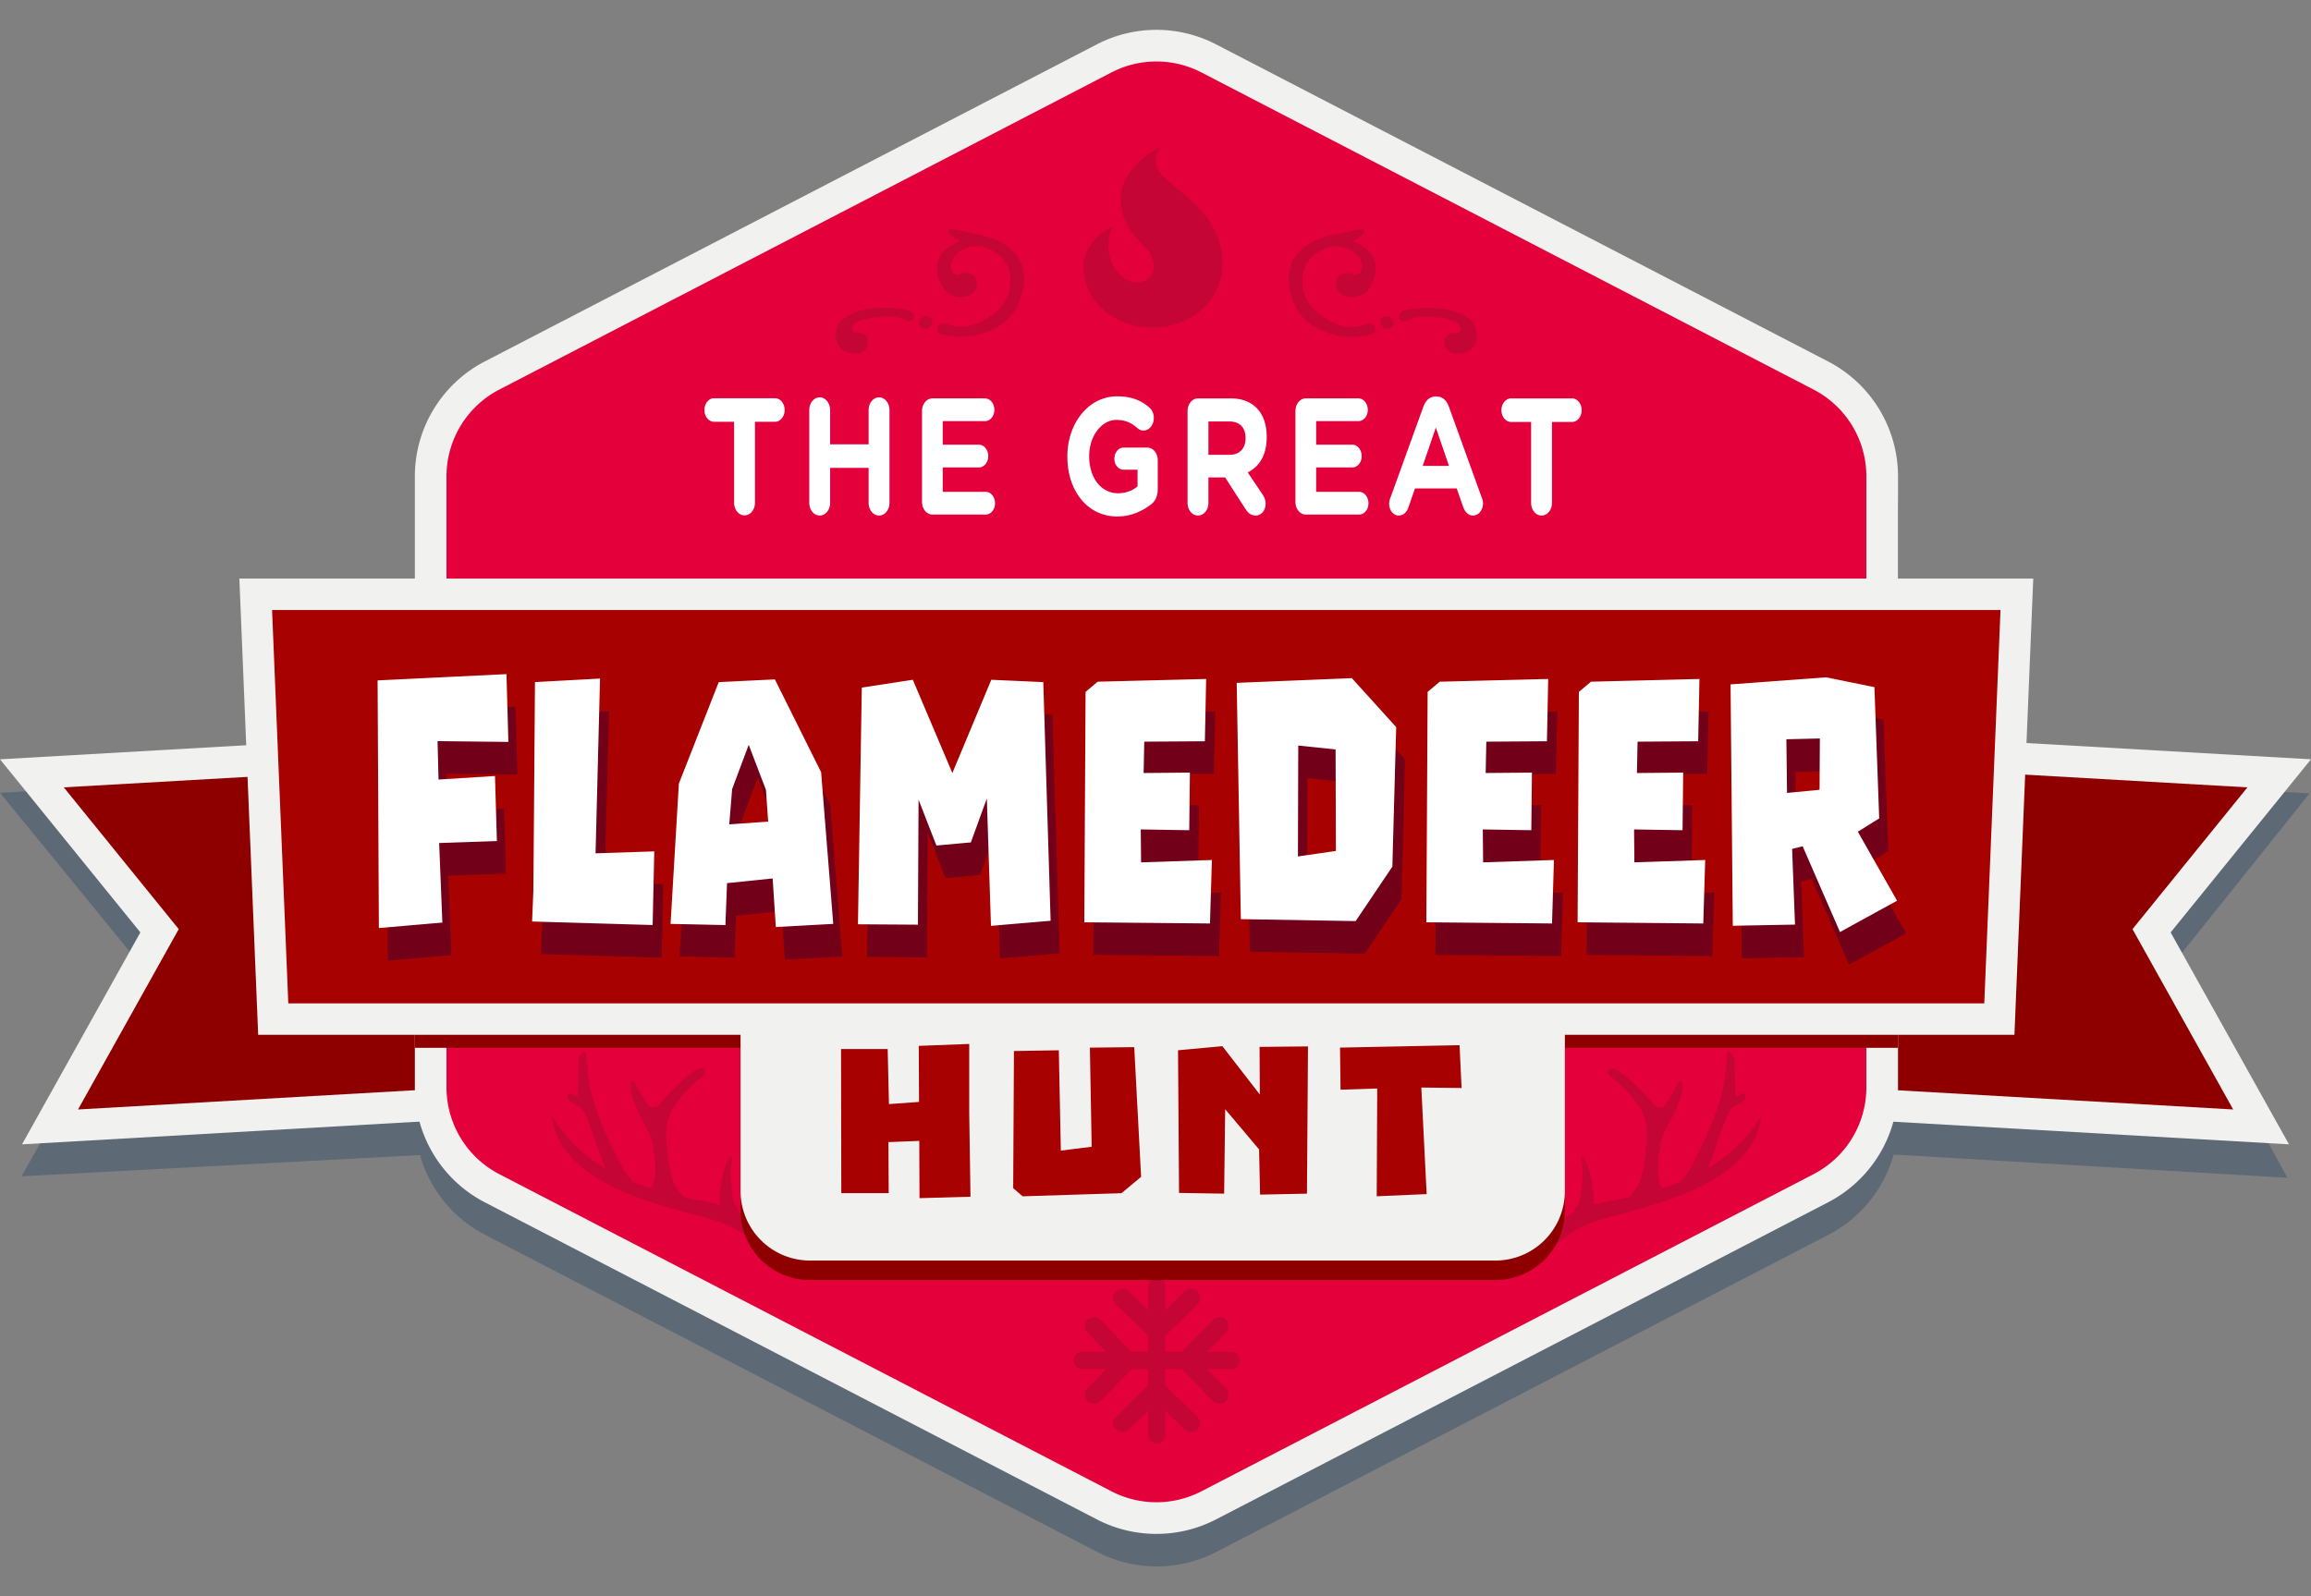
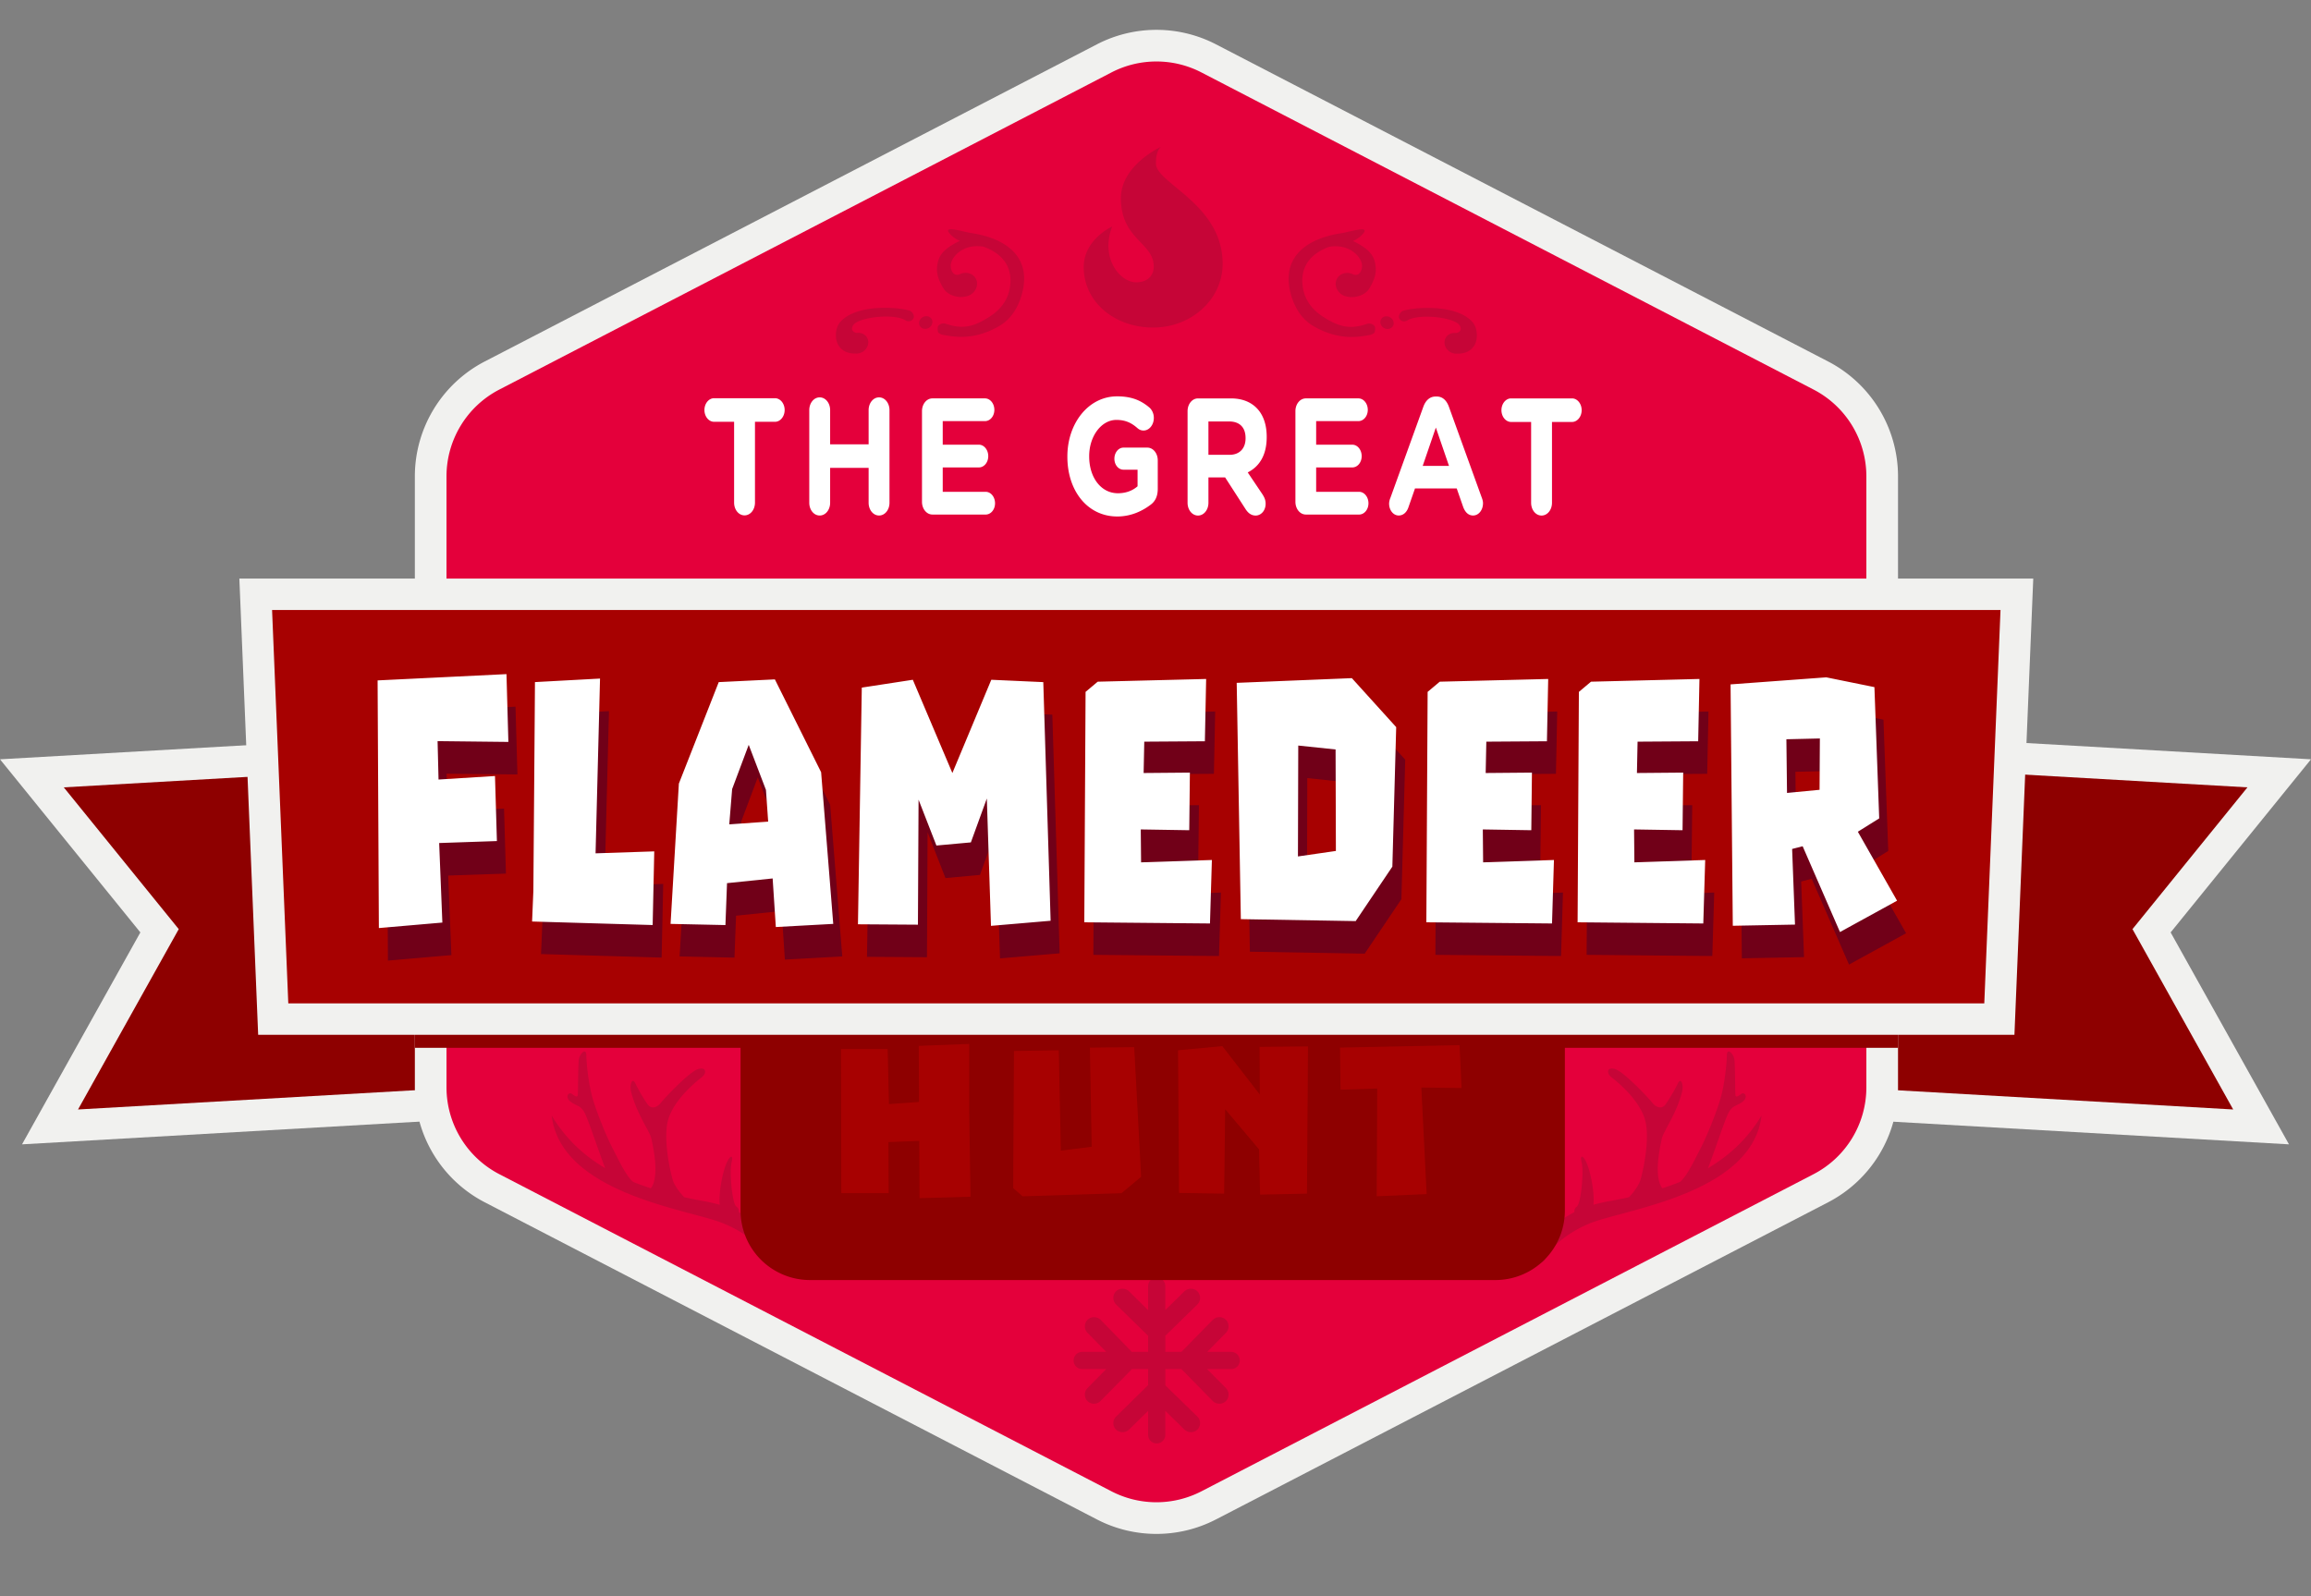
<svg xmlns="http://www.w3.org/2000/svg" width="220" height="152" fill="none">
  <rect width="100%" height="100%" fill="#808080" stroke="none" />
-   <path fill="#002E58" fill-opacity=".27" fill-rule="evenodd" d="M104.447 7.32a12.329 12.329 0 0 1 11.345 0c12.914 6.693 44.458 23.04 58.268 30.195a12.329 12.329 0 0 1 6.654 10.946v24.788l39.149 2.3-13.186 16.474 11.084 20.127-37.496-2.211a12.332 12.332 0 0 1-6.205 7.642c-13.81 7.155-45.354 23.502-58.268 30.195a12.33 12.33 0 0 1-11.345 0l-58.27-30.195a12.327 12.327 0 0 1-6.19-7.591l-37.932 2.02 11.328-20.13L.007 75.498l39.515-2.347V48.46c0-4.605 2.567-8.826 6.656-10.945C59.985 30.359 91.53 14.013 104.447 7.32Z" clip-rule="evenodd" />
  <path fill="#F1F1EF" fill-rule="evenodd" d="M178.181 69.912 220 72.303l-13.362 16.484 11.265 20.181-41.819-2.392 2.097-36.664Zm-136.362 0L0 72.303l13.362 16.484-11.265 20.181 41.819-2.392-2.097-36.664Z" clip-rule="evenodd" />
  <path fill="#8E0000" fill-rule="evenodd" d="m7.43 105.647 33.333-1.907-1.752-30.648-32.939 1.883 10.944 13.5-9.587 17.172Zm206.519-30.672-32.938-1.883-1.753 30.648 33.334 1.907-9.586-17.173 10.943-13.499Z" clip-rule="evenodd" />
  <path fill="#F1F1EF" fill-rule="evenodd" d="M104.418 4.224a12.327 12.327 0 0 1 11.344 0L174.03 34.42a12.329 12.329 0 0 1 6.656 10.947v58.173a12.33 12.33 0 0 1-6.656 10.947l-58.268 30.195a12.329 12.329 0 0 1-11.344 0l-58.269-30.195a12.329 12.329 0 0 1-6.656-10.947V45.365a12.33 12.33 0 0 1 6.656-10.946l58.269-30.195Z" clip-rule="evenodd" />
  <path fill="#E4003B" fill-rule="evenodd" d="M105.803 6.899a9.317 9.317 0 0 1 8.572 0l58.268 30.195a9.314 9.314 0 0 1 5.029 8.27v58.175a9.313 9.313 0 0 1-5.029 8.27l-58.268 30.196a9.32 9.32 0 0 1-8.572 0l-58.268-30.196a9.314 9.314 0 0 1-5.03-8.27V45.365c0-3.48 1.94-6.67 5.03-8.27l58.268-30.196Z" clip-rule="evenodd" />
  <path fill="#8E0000" d="M180.687 56.334H39.493v43.442h141.194V56.334Z" />
  <path fill="#F1F1EF" fill-rule="evenodd" d="m193.56 55.095-1.792 43.442H24.577l-1.791-43.442H193.56Z" clip-rule="evenodd" />
  <path fill="#A70101" fill-rule="evenodd" d="M190.442 58.087H25.901l1.544 37.46h161.452l1.545-37.46Z" clip-rule="evenodd" />
  <path fill="#C60537" fill-rule="evenodd" d="M109.779 31.19c3.652 0 6.613-2.713 6.613-6.06 0-5.716-6.352-7.657-6.352-9.566 0-1.365.52-1.603.52-1.603s-3.853 1.74-3.853 4.909c0 3.952 3.125 4.21 3.125 6.51 0 .972-.719 1.503-1.667 1.503-1.561 0-3.442-2.326-2.291-5.31 0 0-2.707 1.217-2.707 3.857 0 3.347 2.961 5.76 6.612 5.76Zm-21.945-.987c-.31.18-.43.553-.268.834.162.28.545.363.856.184.31-.18.43-.552.268-.833-.162-.282-.545-.364-.856-.185Zm2.507-8.049c.19.255.607.627 1.038.78-1.789.849-2.011 1.584-2.128 2.18-.174.882.087 1.522.55 2.326.423.73 1.483.932 2.017.808l.022-.006c.18-.017.361-.07.532-.168.585-.337.811-1.04.506-1.57-.27-.466-.862-.641-1.399-.445-.005.002-.011.003-.016.006-.017.01-.032.016-.048.024a.874.874 0 0 0-.077.035c-.51.199-.828-.287-.834-.811-.009-.767 1.102-2.129 3.06-1.832.02.003.033.002.042 0 1.537.549 2.949 1.735 2.506 4.047-.206 1.07-.884 1.958-1.824 2.574-1.65 1.08-2.694 1.26-4.273.72-.255-.089-.672.051-.742.315-.033.122-.007.42.05.518.064.111.332.216.477.239.888.143 2.814.602 5.31-.84 1.225-.706 1.904-1.939 2.228-3.27.724-2.967-1.056-5.006-4.884-5.593-.713-.11-2.624-.726-2.113-.037Zm-10.335 8.487c-.53.592-.533 1.647-.21 2.206.407.706 1.156.831 1.654.817a1.105 1.105 0 0 0 .49-.074l.01-.006c.05-.02.1-.041.149-.069.509-.294.706-.906.44-1.367-.196-.34-.589-.5-.986-.445h-.003c-.241-.032-.635-.26-.327-.74.485-.756 3.849-1.152 4.973-.462.323.198.668.044.776-.21.108-.253-.127-.63-.385-.71-1.166-.364-5.062-.634-6.58 1.06Zm52.328-.427c.31.18.431.553.268.834-.162.281-.545.364-.855.184-.311-.18-.432-.552-.269-.833.162-.281.545-.364.856-.185Zm-2.508-8.049c-.189.256-.606.627-1.037.78 1.789.849 2.011 1.584 2.129 2.18.173.882-.088 1.523-.551 2.326-.422.73-1.483.932-2.016.809l-.023-.007a1.309 1.309 0 0 1-.532-.168c-.585-.337-.811-1.04-.506-1.57.27-.466.862-.641 1.399-.445l.017.006c.016.01.031.016.047.024.026.01.051.022.077.035.509.199.828-.287.834-.811.009-.767-1.102-2.128-3.06-1.831a.114.114 0 0 1-.042-.001c-1.537.55-2.949 1.735-2.505 4.047.205 1.07.883 1.958 1.823 2.574 1.649 1.081 2.694 1.26 4.273.72.256-.088.672.052.742.315.033.122.007.42-.049.518-.064.111-.333.216-.478.24-.888.142-2.814.602-5.311-.84-1.224-.706-1.903-1.94-2.227-3.27-.724-2.968 1.056-5.007 4.885-5.594.712-.11 2.623-.726 2.111-.037Zm10.336 8.487c.53.592.533 1.647.211 2.207-.408.706-1.157.83-1.654.816a1.107 1.107 0 0 1-.491-.074l-.009-.006a1.114 1.114 0 0 1-.149-.069c-.51-.294-.706-.906-.44-1.367.195-.339.588-.5.985-.445h.003c.242-.031.635-.259.327-.74-.485-.755-3.848-1.151-4.973-.461-.322.197-.668.044-.775-.21-.108-.254.126-.63.385-.711 1.165-.363 5.061-.634 6.58 1.06Zm-79.887 81.891c-.677-.545-1.421-2.173-1.962-3.206-.572-1.095-1.553-3.499-1.926-4.862-.374-1.363-.554-3.188-.57-3.986-.015-.797-.659-.117-.721.429-.063.545-.069 2.853-.085 3.277-.016.424-.34.12-.6-.053-.26-.172-.665.287-.123.741.544.454 1.013.307 1.43 1.206.372.801 1.33 3.698 1.894 5.15-2.117-1.255-3.814-2.881-5.095-5.013.838 7.107 11.976 8.797 15.744 10.049 2.535.843 4.427 2.573 4.793 3.507.27.69.982.587 1.47.411.078-.132.8-.808.383-1.202-1.838-1.735-3.126-2.829-4.565-3.557.004-.184-.037-.396-.246-.543-.388-.273-.677-3.307-.456-4.183.19-.748-.097-.716-.404-.108-.411.814-.838 2.891-.717 4.125a15.51 15.51 0 0 0-1.556-.356 45.81 45.81 0 0 1-1.822-.364c-.426-.422-.897-1.101-1.045-1.492-.184-.49-.968-3.694-.544-5.663.425-1.969 2.616-3.78 3.23-4.254.615-.474.375-1.118-.474-.732-.849.385-3 2.642-3.384 3.133-.384.489-.92.621-1.247.193-.327-.429-.889-1.384-1.19-2.02-.302-.637-.578.125-.405.807.547 2.147 1.807 3.772 1.94 4.498.082.451.834 3.471-.06 4.679a25.51 25.51 0 0 1-1.687-.611Zm14.457 7.565c.301-.136.418-.251.071-.042l-.07.042a3.404 3.404 0 0 1-.209.085c-.026.044.02.026.208-.085Zm42.475 8.621h-2.284l1.79-1.821a.9.9 0 0 0-.017-1.243.903.903 0 0 0-1.244.017l-2.984 3.047h-1.534v-1.532l3.052-2.979a.898.898 0 0 0 .016-1.243.9.9 0 0 0-1.243-.018l-1.825 1.788v-2.281a.829.829 0 0 0-.818-.817.817.817 0 0 0-.818.817v2.298l-1.824-1.805a.903.903 0 0 0-1.245.018.9.9 0 0 0 .018 1.243l3.051 2.979v1.532h-1.551l-2.966-3.047a.904.904 0 0 0-1.245-.017.9.9 0 0 0-.017 1.243l1.79 1.821h-2.284a.819.819 0 0 0-.819.818c0 .46.358.817.819.817h2.284l-1.79 1.822a.898.898 0 0 0 .017 1.242c.17.153.392.239.614.239a.87.87 0 0 0 .613-.255l3.001-3.048h1.534v1.532l-3.051 2.997c-.341.323-.341.885-.018 1.225a.902.902 0 0 0 1.245.017l1.824-1.787v2.281c0 .46.358.817.818.817a.817.817 0 0 0 .818-.817v-2.281l1.825 1.787a.92.92 0 0 0 .613.239.9.9 0 0 0 .63-.256c.325-.34.325-.902-.016-1.225l-3.052-2.98v-1.549h1.534l2.984 3.048a.91.91 0 0 0 1.244.016.898.898 0 0 0 .017-1.242l-1.807-1.822h2.301a.817.817 0 0 0 .818-.817.829.829 0 0 0-.818-.818Zm42.727-16.186c.677-.545 1.422-2.173 1.962-3.206.573-1.095 1.553-3.499 1.927-4.862.373-1.363.553-3.188.569-3.986.016-.797.659-.117.722.429.062.545.068 2.853.084 3.277.016.424.341.12.601-.053.26-.172.664.287.122.741-.543.454-1.013.307-1.43 1.206-.372.801-1.33 3.698-1.894 5.15 2.118-1.255 3.815-2.881 5.095-5.013-.837 7.107-11.976 8.797-15.743 10.049-2.535.843-4.427 2.573-4.793 3.507-.271.69-.983.587-1.471.411-.078-.132-.8-.808-.382-1.202 1.838-1.735 3.125-2.829 4.564-3.557-.004-.184.037-.396.246-.543.389-.273.677-3.307.456-4.183-.189-.748.097-.716.405-.108.411.814.837 2.891.716 4.125.478-.138.991-.254 1.556-.356a46.265 46.265 0 0 0 1.823-.364c.425-.422.897-1.101 1.044-1.492.185-.49.969-3.694.544-5.663-.424-1.969-2.616-3.78-3.23-4.254-.614-.474-.374-1.118.475-.732.848.385 3 2.642 3.383 3.133.384.489.919.621 1.247.193.327-.429.889-1.384 1.191-2.02.301-.637.578.125.404.807-.546 2.147-1.807 3.772-1.939 4.498-.082.451-.835 3.471.059 4.679a25.452 25.452 0 0 0 1.687-.611Zm-14.457 7.565c-.301-.136-.418-.251-.071-.042l.071.042c.062.028.133.057.208.085.027.044-.02.026-.208-.085Z" clip-rule="evenodd" />
  <path fill="#710018" d="m36.807 67.89.121 23.581 6.043-.522-.303-7.575 5.496-.186-.182-6.194-5.375.335-.091-3.656 6.741.074-.182-6.455-12.268.597Zm21.167-.175-6.195.336c0 .895-.152 19.888-.152 19.888l-.122 2.91 11.479.336.152-7.015-5.588.187.425-16.642Zm21.056 8.921-4.404-8.843-5.344.26-3.796 9.665-.79 13.358 5.224.112.151-3.992 4.343-.448.303 4.627 5.466-.299-1.154-14.44Zm-8.746 4.963.273-3.359 1.58-4.216 1.639 4.291.213 3.022-3.705.262ZM82.9 68.576l-.365 22.537 5.709.037.06-11.903 1.701 4.366 3.28-.299 1.518-4.179.395 12.127 5.678-.485-.698-22.724-4.95-.224-3.705 8.881-3.765-8.88-4.859.746Zm33.329 16.414-6.741.225-.031-3.135 4.616.075.061-5.485-4.403.037.06-2.985 5.77-.037.121-5.933-10.324.261-1.154.97-.121 21.94 11.964.113.182-6.045Zm13.322-17.315-10.962.448.395 22.5 10.932.186 3.492-5.186.364-13.284-4.221-4.664Zm-5.131 16.978.03-10.56 3.553.373.03 9.664-3.613.523Zm24.37.337-6.741.225-.031-3.135 4.616.075.061-5.485-4.403.037.06-2.985 5.77-.037.121-5.933-10.324.261-1.154.97-.121 21.94 11.964.113.182-6.045Zm14.399 0-6.741.225-.03-3.135 4.615.075.061-5.485-4.403.037.061-2.985 5.769-.037.122-5.933-10.325.261-1.154.97-.121 21.94 11.964.113.182-6.045Zm12.831 6.861 5.435-2.985-3.735-6.567 2.035-1.269-.456-12.5-4.585-.933-9.11.672.213 22.985 5.921-.112-.273-7.201 1.002-.261 3.553 8.171Zm-5.102-18.358 3.189-.075-.031 4.888-3.097.299-.061-5.112Z" />
  <path fill="#fff" d="m35.947 64.79.121 23.582 6.043-.523-.304-7.574 5.497-.187-.183-6.194-5.374.336-.091-3.657 6.74.075-.181-6.456-12.268.598Zm21.173-.175-6.194.336c0 .896-.152 19.888-.152 19.888l-.121 2.91 11.478.336.152-7.014-5.587.186.425-16.642Zm21.05 8.921-4.404-8.843-5.344.26-3.796 9.665-.79 13.358 5.223.112.152-3.992 4.343-.448.303 4.627 5.466-.299-1.154-14.44Zm-8.746 4.963.273-3.359 1.579-4.216 1.64 4.291.212 3.022-3.704.262ZM82.04 65.476l-.365 22.537 5.709.038.06-11.903 1.7 4.365 3.28-.298 1.519-4.18.395 12.128 5.678-.485-.698-22.724-4.95-.224-3.705 8.88-3.765-8.88-4.859.746Zm33.329 16.415-6.741.224-.031-3.134 4.616.075.061-5.486-4.404.038.061-2.985 5.77-.038.121-5.932-10.324.26-1.154.97-.122 21.941 11.965.112.182-6.045Zm13.323-17.316-10.962.448.394 22.5 10.932.187 3.492-5.187.365-13.284-4.221-4.664Zm-5.132 16.978.03-10.56 3.553.373.03 9.664-3.613.523Zm24.371.338-6.742.224-.03-3.134 4.616.075.06-5.486-4.403.038.061-2.985 5.77-.038.121-5.932-10.324.26-1.154.97-.122 21.941 11.964.112.183-6.045Zm14.399 0-6.742.224-.03-3.134 4.616.075.06-5.486-4.403.038.061-2.985 5.77-.038.121-5.932-10.324.26-1.154.97-.122 21.941 11.965.112.182-6.045Zm12.829 6.861 5.436-2.985-3.735-6.567 2.034-1.27-.455-12.5-4.585-.932-9.11.672.212 22.985 5.922-.112-.274-7.202 1.002-.26 3.553 8.17Zm-5.101-18.358 3.188-.075-.03 4.888-3.098.298-.06-5.111ZM69.885 47.859c0 .68.438 1.216.993 1.216.555 0 .993-.537.993-1.216v-7.695h1.91c.502 0 .915-.506.915-1.122 0-.616-.413-1.122-.916-1.122h-5.805c-.503 0-.915.506-.915 1.122 0 .616.412 1.122.915 1.122h1.91v7.695Zm7.155.013c0 .68.438 1.217.993 1.217.555 0 .993-.537.993-1.217v-3.318h3.664v3.318c0 .68.438 1.217.993 1.217.555 0 .993-.537.993-1.217v-8.816c0-.68-.438-1.217-.993-1.217-.555 0-.993.538-.993 1.217v3.255h-3.664v-3.255c0-.68-.438-1.217-.993-1.217-.555 0-.993.538-.993 1.217v8.816Zm11.725 1.125h5.07c.49 0 .89-.474.89-1.075 0-.6-.4-1.09-.89-1.09h-4.09V44.51h3.444c.49 0 .89-.474.89-1.075 0-.6-.4-1.09-.89-1.09h-3.444V40.1h4.025c.49 0 .89-.474.89-1.074 0-.6-.4-1.09-.89-1.09h-5.005c-.555 0-.994.537-.994 1.216v8.627c0 .68.439 1.217.994 1.217Zm17.593.184c1.354 0 2.425-.553 3.16-1.106.477-.347.697-.837.697-1.548V43.84c0-.68-.439-1.217-.994-1.217h-2.27c-.477 0-.864.474-.864 1.059 0 .584.387 1.043.864 1.043h1.342v1.58c-.503.442-1.148.663-1.871.663-1.599 0-2.735-1.485-2.735-3.507v-.032c0-1.88 1.149-3.444 2.593-3.444.852 0 1.432.284 1.974.758.142.126.322.253.606.253.542 0 .981-.537.981-1.201 0-.474-.22-.806-.413-.98-.813-.695-1.716-1.074-3.083-1.074-2.735 0-4.734 2.575-4.734 5.72v.031c0 3.27 1.935 5.688 4.747 5.688Zm6.695-1.306c0 .68.438 1.217.993 1.217.555 0 .993-.538.993-1.217v-2.417h1.587l1.935 3.002c.232.363.529.632.98.632.478 0 .942-.443.942-1.122 0-.38-.129-.632-.322-.932l-1.381-2.054c1.097-.553 1.806-1.628 1.806-3.366v-.032c0-1.042-.271-1.911-.774-2.527-.593-.727-1.483-1.122-2.631-1.122h-3.135c-.555 0-.993.537-.993 1.216v8.722Zm1.986-4.566v-3.176h1.974c.967 0 1.561.537 1.561 1.58v.032c0 .932-.555 1.564-1.522 1.564h-2.013Zm9.275 5.688h5.069c.49 0 .89-.474.89-1.075 0-.6-.4-1.09-.89-1.09h-4.089V44.51h3.444c.491 0 .89-.474.89-1.075 0-.6-.399-1.09-.89-1.09h-3.444V40.1h4.025c.49 0 .89-.474.89-1.074 0-.6-.4-1.09-.89-1.09h-5.005c-.555 0-.994.537-.994 1.216v8.627c0 .68.439 1.217.994 1.217Zm7.924-1.047c0 .632.4 1.137.916 1.137.413 0 .748-.284.916-.758l.632-1.817h3.973l.606 1.738c.181.505.49.837.955.837.529 0 .941-.521.941-1.169 0-.158-.038-.316-.103-.49l-3.147-8.706c-.22-.6-.607-.964-1.148-.964h-.117c-.541 0-.941.364-1.161.964l-3.147 8.706a1.51 1.51 0 0 0-.116.522Zm3.199-3.587 1.251-3.65 1.252 3.65h-2.503Zm10.321 3.512c0 .68.438 1.217.993 1.217.555 0 .993-.538.993-1.217V40.18h1.91c.503 0 .915-.505.915-1.121 0-.617-.412-1.122-.915-1.122h-5.805c-.503 0-.916.505-.916 1.122 0 .616.413 1.121.916 1.121h1.909v7.695Z" />
  <path fill="#8E0000" fill-rule="evenodd" d="M148.971 99.106H70.498v16.17a6.614 6.614 0 0 0 6.614 6.614h65.245a6.617 6.617 0 0 0 6.614-6.614v-16.17Z" clip-rule="evenodd" />
-   <path fill="#F1F1EF" fill-rule="evenodd" d="M148.971 97.248H70.498v16.171a6.61 6.61 0 0 0 1.938 4.676 6.61 6.61 0 0 0 4.676 1.938h65.245a6.614 6.614 0 0 0 6.614-6.614v-16.17Z" clip-rule="evenodd" />
  <path fill="#A70101" d="m87.536 114.092 4.852-.138-.121-8.017v-6.53l-4.804.184.025 5.338-2.863.206-.121-5.246h-4.44l.025 13.722H84.6l-.024-4.857 2.935-.114.024 5.452Zm16.218-14.332.17 9.437-2.935.367-.194-9.553-4.27.069-.073 13.057.898.779 9.412-.297 1.868-1.558-.655-12.348-4.221.046Zm20.762-.118-4.609.046.024 4.536-3.566-4.605-4.221.39.097 13.584 4.294.069.097-8.041 3.227 3.826.097 4.307 4.463-.092.097-14.02Zm14.428-.117-11.378.23.049 4.008 3.493-.114-.048 10.263 4.754-.207-.509-10.148 3.833.046-.194-4.078Z" />
</svg>